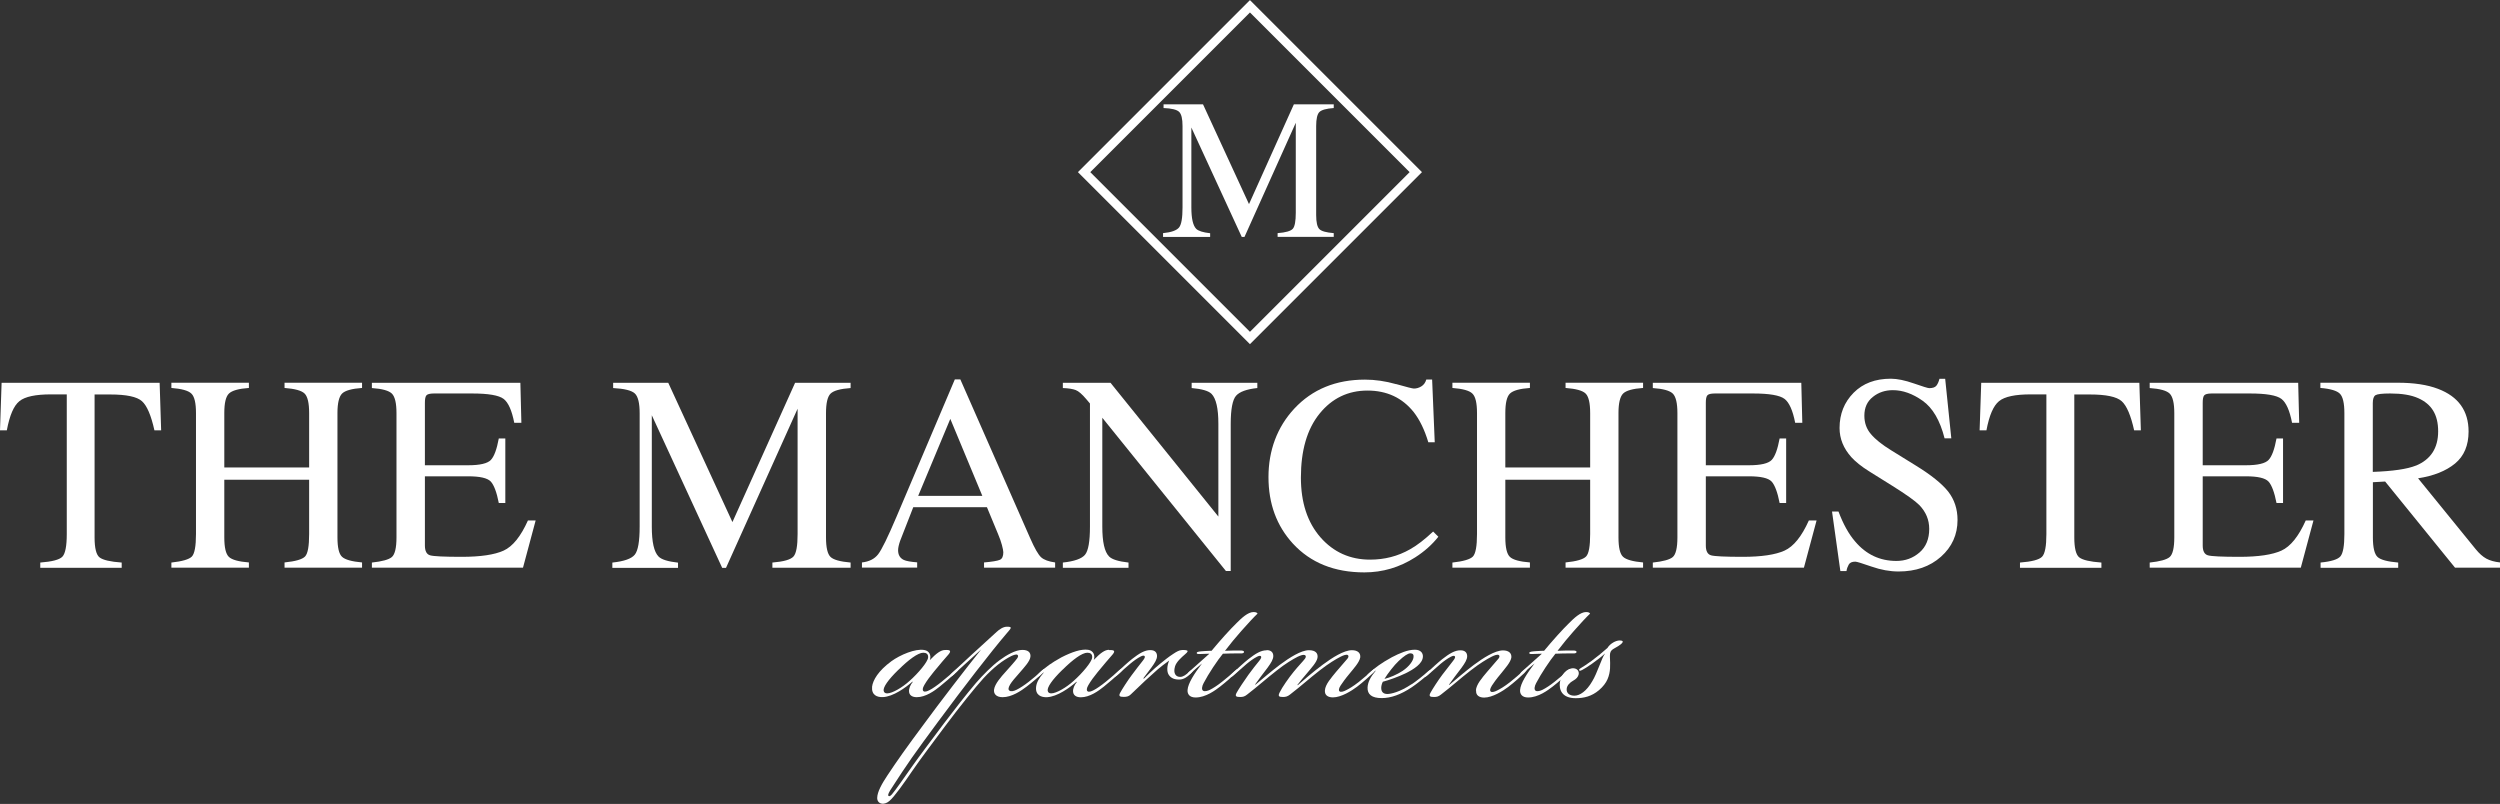
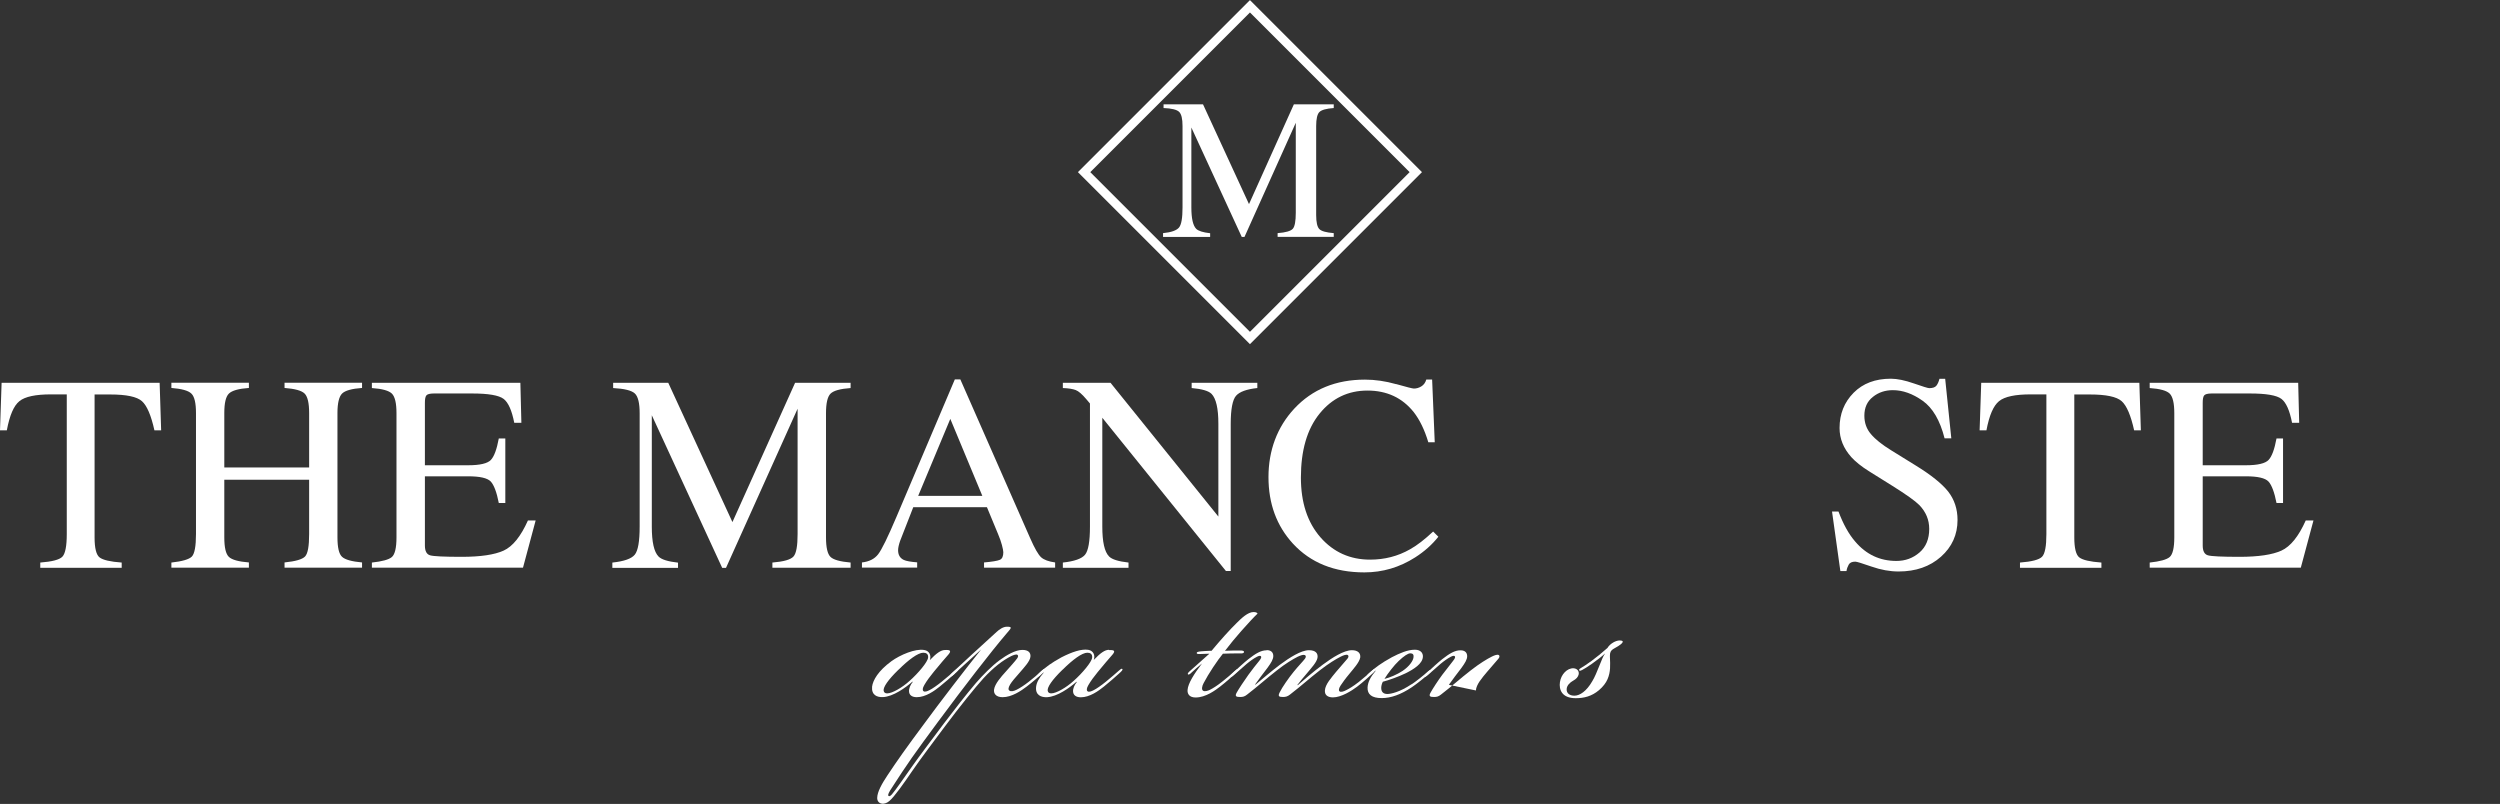
<svg xmlns="http://www.w3.org/2000/svg" id="Layer_1" viewBox="0 0 249 80.07">
  <rect x="0" y="0" width="249" height="80.07" fill="#333333" stroke="none" />
  <defs>
    <style>.cls-1{fill:none;stroke:#fff;stroke-miterlimit:10;stroke-width:.87px;}.cls-2{fill:#fff;}</style>
  </defs>
  <path class="cls-2" d="m.16,38.13h15.74l.15,4.73h-.67c-.33-1.49-.74-2.45-1.24-2.9s-1.56-.67-3.17-.67h-1.55v14.24c0,1.07.17,1.74.5,1.99.34.26,1.07.43,2.2.51v.52H4.01v-.52c1.18-.09,1.91-.28,2.2-.58.29-.3.44-1.05.44-2.25v-13.92h-1.56c-1.54,0-2.59.22-3.15.67-.56.44-.98,1.41-1.26,2.91h-.68l.16-4.73Z" />
  <path class="cls-2" d="m17.07,56.03c1.09-.12,1.77-.32,2.04-.6.27-.28.41-1.03.41-2.23v-12.06c0-1-.15-1.64-.46-1.94s-.97-.48-1.99-.56v-.52h7.72v.52c-1.02.07-1.68.26-1.99.56-.31.3-.46.95-.46,1.94v5.42h8.45v-5.42c0-1-.15-1.64-.45-1.94s-.97-.48-2-.56v-.52h7.72v.52c-1.02.07-1.69.26-1.99.56-.3.3-.46.95-.46,1.94v12.38c0,1.01.15,1.66.46,1.94.3.28.97.47,1.99.56v.52h-7.72v-.52c1.1-.11,1.78-.31,2.05-.6.27-.29.4-1.03.4-2.23v-5.41h-8.45v5.74c0,1.01.15,1.66.46,1.95.31.29.97.47,1.99.55v.52h-7.72v-.52Z" />
  <path class="cls-2" d="m37.04,56.03c1.02-.11,1.69-.29,1.99-.55s.46-.91.46-1.95v-12.38c0-.99-.15-1.63-.45-1.94-.3-.3-.96-.49-2-.56v-.52h14.79l.1,3.98h-.71c-.24-1.23-.59-2.02-1.06-2.38s-1.52-.54-3.15-.54h-3.79c-.41,0-.66.07-.76.2-.1.13-.14.38-.14.74v6.21h4.3c1.19,0,1.94-.18,2.27-.53s.59-1.06.79-2.14h.65v6.43h-.65c-.21-1.08-.48-1.79-.8-2.14-.33-.35-1.08-.52-2.26-.52h-4.3v6.89c0,.55.17.88.52.98.35.1,1.4.15,3.14.15,1.89,0,3.28-.21,4.18-.62.9-.41,1.71-1.41,2.42-3h.77l-1.26,4.7h-15.05v-.52Z" />
  <path class="cls-2" d="m61,56.03c1.15-.12,1.89-.38,2.22-.78s.49-1.34.49-2.8v-11.3c0-1-.16-1.66-.48-1.96-.32-.3-1.04-.48-2.16-.54v-.52h5.49l6.39,13.87,6.24-13.87h5.53v.52c-1.03.07-1.7.26-2,.56s-.45.95-.45,1.94v12.37c0,1.01.15,1.66.45,1.95.3.29.97.47,2,.56v.52h-7.79v-.52c1.12-.09,1.82-.29,2.1-.6.28-.31.41-1.06.41-2.23v-12.49l-7.13,15.85h-.38l-7.01-15.2v11.1c0,1.52.22,2.51.67,2.97.29.3.94.5,1.94.61v.52h-6.54v-.52Z" />
  <path class="cls-2" d="m85.85,56.54v-.52c.72-.08,1.25-.35,1.61-.81.36-.46.97-1.71,1.84-3.76l5.8-13.66h.55l6.94,15.78c.46,1.05.83,1.69,1.11,1.94.28.25.74.42,1.39.51v.52h-7.08v-.52c.81-.07,1.34-.16,1.57-.26.24-.1.35-.36.35-.76,0-.13-.05-.37-.14-.72-.09-.34-.22-.7-.38-1.08l-1.11-2.68h-7.34c-.72,1.82-1.15,2.93-1.3,3.33-.14.4-.21.72-.21.95,0,.47.19.79.57.97.24.11.68.19,1.33.24v.52h-5.52Zm11.99-7.15l-3.19-7.67-3.2,7.67h6.39Z" />
  <path class="cls-2" d="m105.85,56.03c1.15-.12,1.89-.38,2.22-.78s.49-1.34.49-2.8v-12.26l-.38-.45c-.41-.48-.75-.78-1.04-.89-.29-.11-.71-.18-1.28-.2v-.52h4.75l10.74,13.32v-9.25c0-1.52-.23-2.51-.68-2.97-.3-.3-.96-.49-1.98-.58v-.52h6.54v.52c-1.06.11-1.77.37-2.12.77s-.53,1.34-.53,2.8v14.65h-.48l-12.31-15.26v10.84c0,1.52.22,2.51.67,2.97.29.3.94.5,1.94.61v.52h-6.54v-.52Z" />
  <path class="cls-2" d="m139.04,38.25c1.06.3,1.65.45,1.78.45.26,0,.51-.07.75-.22.24-.15.4-.37.49-.68h.58l.26,6.25h-.64c-.37-1.24-.86-2.24-1.45-3-1.14-1.43-2.68-2.15-4.61-2.15s-3.54.77-4.78,2.31-1.85,3.66-1.85,6.36c0,2.48.65,4.46,1.95,5.95,1.3,1.48,2.95,2.22,4.94,2.22,1.44,0,2.77-.34,3.98-1.03.7-.39,1.46-.98,2.3-1.77l.52.52c-.62.78-1.38,1.46-2.3,2.05-1.56,1-3.25,1.5-5.07,1.5-2.99,0-5.36-.96-7.12-2.87-1.62-1.77-2.43-3.97-2.43-6.62s.86-4.98,2.57-6.82c1.8-1.93,4.15-2.89,7.04-2.89,1.01,0,2.04.15,3.1.45Z" />
-   <path class="cls-2" d="m144.66,56.03c1.09-.12,1.77-.32,2.04-.6.27-.28.41-1.03.41-2.23v-12.06c0-1-.15-1.64-.46-1.94-.3-.3-.97-.48-1.99-.56v-.52h7.72v.52c-1.02.07-1.68.26-1.99.56-.31.3-.46.95-.46,1.94v5.42h8.45v-5.42c0-1-.15-1.64-.45-1.94-.3-.3-.97-.48-2-.56v-.52h7.72v.52c-1.02.07-1.69.26-1.99.56-.3.3-.46.95-.46,1.94v12.38c0,1.01.15,1.66.46,1.94.3.28.97.47,1.99.56v.52h-7.72v-.52c1.1-.11,1.78-.31,2.05-.6s.4-1.03.4-2.23v-5.41h-8.45v5.74c0,1.01.15,1.66.46,1.95.31.29.97.47,1.99.55v.52h-7.72v-.52Z" />
-   <path class="cls-2" d="m164.62,56.03c1.02-.11,1.69-.29,1.99-.55s.46-.91.46-1.95v-12.38c0-.99-.15-1.63-.45-1.94-.3-.3-.96-.49-2-.56v-.52h14.79l.1,3.98h-.71c-.24-1.23-.59-2.02-1.06-2.38-.47-.36-1.52-.54-3.15-.54h-3.79c-.41,0-.66.07-.76.2-.1.13-.14.38-.14.74v6.21h4.29c1.19,0,1.94-.18,2.27-.53.33-.35.59-1.06.79-2.14h.65v6.43h-.65c-.21-1.08-.48-1.79-.8-2.14-.33-.35-1.08-.52-2.26-.52h-4.29v6.89c0,.55.17.88.52.98.35.1,1.4.15,3.14.15,1.89,0,3.28-.21,4.18-.62s1.71-1.41,2.42-3h.77l-1.26,4.7h-15.05v-.52Z" />
  <path class="cls-2" d="m183.11,50.94c.47,1.25,1.02,2.25,1.66,2.99,1.1,1.3,2.47,1.94,4.11,1.94.89,0,1.65-.28,2.3-.84.65-.56.97-1.35.97-2.35,0-.91-.33-1.69-.98-2.37-.43-.43-1.32-1.06-2.69-1.92l-2.37-1.48c-.71-.45-1.29-.91-1.71-1.37-.79-.88-1.18-1.85-1.18-2.91,0-1.4.47-2.57,1.4-3.51s2.17-1.4,3.71-1.4c.63,0,1.4.16,2.29.47.89.31,1.4.47,1.53.47.34,0,.58-.08.71-.24.13-.16.23-.39.31-.69h.57l.61,5.93h-.67c-.45-1.78-1.18-3.03-2.18-3.74-1-.71-1.99-1.06-2.97-1.06-.76,0-1.43.22-1.99.67-.57.45-.85,1.07-.85,1.87,0,.72.22,1.33.65,1.83.43.52,1.11,1.06,2.02,1.62l2.44,1.51c1.53.94,2.61,1.81,3.24,2.6.62.8.93,1.74.93,2.83,0,1.46-.55,2.68-1.65,3.66-1.1.98-2.51,1.47-4.22,1.47-.86,0-1.76-.16-2.7-.49-.94-.33-1.48-.49-1.61-.49-.33,0-.55.1-.66.3-.11.2-.19.41-.22.64h-.61l-.83-5.93h.64Z" />
  <path class="cls-2" d="m197.34,38.13h15.74l.15,4.73h-.67c-.33-1.49-.74-2.45-1.24-2.9s-1.56-.67-3.17-.67h-1.55v14.24c0,1.07.17,1.74.5,1.99.34.26,1.07.43,2.2.51v.52h-8.11v-.52c1.18-.09,1.91-.28,2.2-.58.29-.3.43-1.05.43-2.25v-13.92h-1.56c-1.54,0-2.59.22-3.15.67s-.98,1.41-1.26,2.91h-.68l.16-4.73Z" />
  <path class="cls-2" d="m214.11,56.03c1.02-.11,1.69-.29,1.99-.55s.46-.91.46-1.95v-12.38c0-.99-.15-1.63-.45-1.94-.3-.3-.96-.49-2-.56v-.52h14.79l.1,3.98h-.71c-.24-1.23-.59-2.02-1.06-2.38-.47-.36-1.52-.54-3.15-.54h-3.79c-.41,0-.66.07-.76.2-.1.13-.14.38-.14.74v6.21h4.29c1.19,0,1.94-.18,2.27-.53.33-.35.59-1.06.79-2.14h.65v6.43h-.65c-.21-1.08-.48-1.79-.8-2.14-.33-.35-1.08-.52-2.26-.52h-4.29v6.89c0,.55.17.88.52.98.35.1,1.4.15,3.14.15,1.89,0,3.28-.21,4.18-.62s1.71-1.41,2.42-3h.77l-1.26,4.7h-15.05v-.52Z" />
-   <path class="cls-2" d="m231.11,56.03c1.07-.1,1.74-.31,2-.62.26-.32.39-1.05.39-2.21v-12.06c0-.98-.15-1.62-.44-1.92-.29-.3-.94-.5-1.95-.58v-.52h7.71c1.6,0,2.94.2,4.01.61,2.03.77,3.04,2.19,3.04,4.25,0,1.38-.45,2.45-1.35,3.19-.9.74-2.13,1.23-3.68,1.47l5.74,7.06c.35.43.71.75,1.06.94s.81.32,1.36.38v.52h-4.48l-6.96-8.58-1.22.07v5.49c0,1.03.16,1.68.47,1.96.31.28.99.46,2.05.55v.52h-7.73v-.52Zm9.51-9.65c1.48-.61,2.22-1.75,2.22-3.42s-.66-2.71-1.98-3.3c-.71-.32-1.64-.47-2.81-.47-.79,0-1.27.06-1.45.17-.18.11-.27.38-.27.79v6.85c2-.07,3.43-.28,4.3-.63Z" />
  <rect class="cls-1" x="112.82" y="5.46" width="23.36" height="23.36" transform="translate(48.58 -83.01) rotate(45)" />
  <path class="cls-2" d="m115.84,23.22c.83-.08,1.35-.27,1.59-.56s.35-.96.35-2.01v-8.1c0-.72-.11-1.19-.34-1.41-.23-.22-.74-.35-1.55-.38v-.37h3.93l4.58,9.94,4.47-9.94h3.97v.37c-.74.05-1.22.19-1.43.4s-.32.68-.32,1.39v8.87c0,.73.11,1.19.32,1.4s.69.34,1.43.4v.37h-5.59v-.37c.81-.06,1.31-.21,1.51-.43.2-.22.3-.76.3-1.6v-8.96l-5.11,11.37h-.27l-5.02-10.9v7.96c0,1.09.16,1.8.48,2.13.21.21.67.36,1.39.44v.37h-4.69v-.37Z" />
  <path class="cls-2" d="m86.86,68.39c.08-.64.61-1.57,1.92-2.53.88-.64,2.4-1.28,3.27-1.12.53.08.72.56.56,1.01.64-.67,1.09-1.01,1.52-1.01.56-.03.61.11.35.43-.35.4-.93,1.07-1.49,1.76-.35.43-.69.88-.93,1.3-.19.32-.19.53-.08.61.13.11.4,0,.61-.11.27-.13.77-.48,1.2-.83.56-.45.99-.83,1.28-1.09.16-.13.29-.27.37-.19s-.05.21-.35.48c-.35.32-.99.88-1.49,1.28-.53.43-1.41,1.06-2.29,1.06-.51,0-.75-.24-.77-.56-.03-.29.13-.67.37-.96l-.03-.03c-.69.61-1.92,1.49-2.93,1.54-.59.03-1.17-.19-1.09-1.06Zm2.64-1.7c-1.09,1.06-1.54,1.76-1.49,2.1.03.19.16.27.35.27.51,0,1.52-.59,2.24-1.25.85-.75,1.81-1.89,1.84-2.32.03-.35-.19-.48-.48-.48-.53,0-1.49.72-2.45,1.68Z" />
  <path class="cls-2" d="m95.08,67.11c-.21.19-.35.32-.43.24s.11-.27.37-.51l1.81-1.68,2.42-2.21c.29-.27.67-.53,1.04-.53.59,0,.43.13-.03.67-1.57,1.84-4.26,5.32-6.84,8.81-2.34,3.17-2.98,4.05-4.77,6.84-.21.35-.21.48-.16.53.08.08.21,0,.35-.16.35-.4,1.3-1.78,2.08-2.88.56-.8,1.78-2.42,3.06-4.13,1.09-1.44,2.21-2.88,3.22-4.07.69-.8,1.62-1.73,2.34-2.26.72-.53,1.6-1.04,2.29-1.04.59,0,.85.27.8.69-.05.45-.61,1.04-1.09,1.6-.43.48-.77.88-.93,1.15-.21.35-.19.53-.08.61.13.11.4.08.72-.08.32-.16.75-.43,1.22-.8.48-.37.88-.72,1.22-1.04.13-.13.32-.29.4-.21.08.08-.13.27-.21.35-.29.29-1.09.98-1.62,1.38-.56.43-1.49,1.06-2.4,1.06-.67,0-.91-.37-.85-.77.08-.56.69-1.25,1.17-1.78.43-.48.96-1.07,1.14-1.33.11-.16.11-.29,0-.35s-.37.03-.59.13c-.85.43-1.73,1.09-2.77,2.21-.83.91-2.45,2.93-3.86,4.82-1.17,1.57-2.42,3.22-3.22,4.39-.85,1.25-1.81,2.61-2.29,3.01-.21.19-.51.32-.77.27-.29-.05-.45-.27-.45-.56,0-.61.48-1.44,1.01-2.24.99-1.49,1.81-2.66,3.73-5.24,1.28-1.76,4.26-5.64,5.62-7.32l-2.66,2.42Z" />
  <path class="cls-2" d="m110.47,64.75c.56-.03.61.11.35.43-.35.4-.93,1.07-1.49,1.76-.35.43-.69.88-.93,1.3-.19.32-.19.53-.08.61.13.11.4,0,.61-.11.27-.13.77-.48,1.2-.83.56-.45.98-.83,1.28-1.09.16-.13.29-.27.37-.19.08.08-.05.21-.35.48-.35.32-.99.88-1.49,1.28-.53.43-1.41,1.06-2.29,1.06-.51,0-.75-.24-.77-.56-.03-.29.13-.67.37-.96l-.03-.03c-.69.61-1.92,1.49-2.93,1.54-.59.03-1.2-.21-1.09-1.06.05-.4.27-.83.75-1.38l-.03-.03-.35.32c-.11.08-.19.13-.24.08-.05-.08.08-.24.37-.51.08-.08.53-.45.8-.64.27-.19.72-.48,1.22-.75,1.04-.53,1.97-.85,2.66-.75.53.08.72.56.56,1.01.64-.67,1.09-1.01,1.52-1.01Zm-4.63,1.94c-1.09,1.06-1.54,1.76-1.49,2.1.03.19.16.27.35.27.51,0,1.52-.59,2.24-1.25.85-.75,1.81-1.89,1.84-2.32.03-.35-.19-.48-.48-.48-.53,0-1.49.72-2.45,1.68Z" />
-   <path class="cls-2" d="m112.76,67.19c.29-.4.77-1.01,1.06-1.38.19-.24.24-.37.19-.45-.08-.11-.24-.05-.4.03-.32.16-.72.45-1.04.72-.35.29-.77.67-1.14,1.01-.27.24-.37.32-.45.24-.05-.08.08-.21.4-.51.32-.29.91-.85,1.38-1.22.72-.56,1.25-.88,1.81-.88.51,0,.67.29.67.59,0,.32-.21.67-.56,1.15-.21.29-.59.77-.8,1.06l.05.05c.29-.29.93-.93,1.62-1.49.43-.35.85-.69,1.3-.98.4-.27.61-.35.77-.37.13-.03.48-.03.61.03.08.03.11.13-.19.37-.37.32-.88.77-1.01,1.22-.21.72.11,1.04.51,1.04.32,0,.61-.24.91-.51.19-.16.27-.21.35-.16.05.05-.03.16-.27.4-.24.24-.61.51-.99.53-.51.03-.91-.11-1.14-.48-.19-.29-.19-.85.05-1.41-.4.29-.93.69-1.14.88-.77.67-1.65,1.49-2.69,2.5-.19.19-.4.24-.69.24-.37,0-.56-.05-.35-.43.19-.35.75-1.22,1.17-1.78Z" />
  <path class="cls-2" d="m118.64,67.03c-.19.16-.27.19-.32.13-.05-.05,0-.16.19-.32l1.94-1.73c-.35,0-.64.03-.96.03-.19,0-.32,0-.29-.13.03-.11.29-.13.72-.16.35-.03.64-.03.75-.03.83-1.01,1.89-2.18,2.5-2.77.48-.48,1.12-1.09,1.68-1.09.27,0,.37.08.4.16-.32.29-1.01,1.04-1.62,1.73-.61.69-1.09,1.28-1.62,1.97.61-.03,1.09-.03,1.52-.03.21,0,.4.03.37.16-.03.16-.27.13-.48.13-.59,0-1.01,0-1.62.03-.53.64-1.44,2-1.92,2.93-.16.29-.24.67-.03.77.16.08.45,0,.67-.11.32-.16.77-.45,1.2-.8.48-.37.93-.77,1.25-1.06.13-.11.29-.27.37-.19.05.05,0,.13-.19.32-.29.29-1.06.98-1.62,1.41-.48.37-1.44,1.09-2.45,1.09-.61,0-.83-.35-.8-.75.05-.67.67-1.62,1.44-2.64-.43.35-.75.64-1.07.93Z" />
  <path class="cls-2" d="m126.15,64.75c.51,0,.67.29.67.59,0,.32-.21.67-.56,1.15-.4.53-.96,1.25-1.25,1.68l.03.03c.64-.53,1.52-1.3,2.45-2,.93-.69,2.1-1.44,2.88-1.44.67,0,.93.32.85.77-.08.43-.59.98-1.04,1.52-.45.53-.72.85-.96,1.17l.03.03c.61-.53,1.57-1.36,2.5-2.05.93-.69,2.1-1.44,2.9-1.44.59,0,.88.29.83.72-.08.48-.64,1.09-1.07,1.62-.43.51-.72.93-.88,1.17-.21.32-.21.51-.11.59.13.11.43,0,.64-.11.32-.16.69-.37,1.28-.83.45-.35.98-.83,1.28-1.09.16-.13.27-.24.35-.16.05.05-.03.16-.21.35-.24.24-1.04.96-1.6,1.38-.53.4-1.57,1.06-2.4,1.06-.53,0-.83-.24-.8-.69.03-.61.67-1.3,1.12-1.86l1.12-1.3c.11-.13.16-.29.03-.37-.13-.08-.43.03-.69.16-.48.24-1.22.69-2.08,1.36-1.17.91-1.81,1.52-2.98,2.42-.24.19-.43.24-.69.24-.43,0-.51-.08-.35-.43.27-.56.93-1.49,1.41-2.08.45-.56.93-1.04,1.12-1.3.11-.13.13-.32-.03-.37s-.37.03-.67.16c-.48.24-1.28.72-2.08,1.36-1.17.91-1.81,1.52-2.98,2.42-.24.19-.4.24-.69.24-.37,0-.56-.05-.35-.43.19-.35.77-1.22,1.17-1.78.4-.56.77-1.01,1.07-1.38.19-.24.24-.37.19-.45-.08-.11-.24-.05-.4.03-.32.16-.72.45-1.04.72l-1.15,1.01c-.27.24-.37.32-.45.24-.05-.08.08-.21.4-.51.32-.29.91-.85,1.38-1.22.72-.56,1.25-.88,1.81-.88Z" />
  <path class="cls-2" d="m140.61,68.15c.51-.35,1.12-.83,1.62-1.28.16-.13.24-.16.29-.11.05.08-.05.19-.21.35-.35.32-1.2,1.01-1.68,1.33-1.12.75-2.1,1.09-3.01,1.09-.99,0-1.44-.37-1.41-1.06.03-.53.27-1.01.8-1.65l-.03-.03-.53.48c-.13.11-.21.13-.27.08-.05-.08.05-.19.16-.29.35-.32.59-.51.99-.8.29-.21.8-.53,1.3-.8.77-.4,1.57-.75,2.29-.75.61,0,.83.37.8.72-.05.69-.91,1.22-1.7,1.62-.77.37-1.68.69-2.29.85-.11.21-.16.45-.16.61,0,.4.21.61.61.61.35,0,1.25-.19,2.42-.98Zm-.91-1.33c.67-.45,1.06-1.01,1.09-1.38.03-.24-.08-.37-.32-.37s-.64.27-1.17.77c-.43.4-1.09,1.25-1.41,1.78.53-.13,1.25-.43,1.81-.8Z" />
-   <path class="cls-2" d="m147,68.77c.03-.59.61-1.25,1.12-1.86l1.12-1.3c.11-.13.16-.29.03-.37s-.43.03-.69.16c-.48.24-1.22.69-2.08,1.36-1.17.91-1.81,1.52-2.98,2.42-.24.19-.4.24-.69.24-.37,0-.56-.05-.35-.43.19-.35.75-1.22,1.17-1.78l1.07-1.38c.19-.24.24-.37.19-.45-.08-.11-.24-.05-.4.03-.32.16-.72.45-1.04.72l-1.15,1.01c-.27.24-.37.32-.45.24-.05-.08.08-.21.4-.51.32-.29.91-.85,1.38-1.22.72-.56,1.25-.88,1.81-.88.51,0,.67.29.67.59,0,.32-.21.67-.56,1.15-.4.53-.96,1.25-1.25,1.68l.03.03c.64-.53,1.52-1.3,2.45-2,.93-.69,2.1-1.44,2.9-1.44.56,0,.88.27.83.72-.08.48-.64,1.09-1.06,1.62-.43.51-.75.96-.88,1.17-.21.35-.21.51-.11.59.13.11.43,0,.64-.11.32-.16.69-.37,1.28-.83.45-.35.99-.83,1.28-1.09.21-.19.29-.21.35-.16.05.05-.03.16-.21.35-.24.24-1.04.96-1.6,1.38-.53.4-1.57,1.06-2.4,1.06-.51,0-.83-.24-.8-.69Z" />
-   <path class="cls-2" d="m151.76,67.03c-.19.16-.27.19-.32.13-.05-.05,0-.16.19-.32l1.94-1.73c-.35,0-.64.03-.96.03-.19,0-.32,0-.29-.13.03-.11.29-.13.72-.16.35-.03.64-.03.75-.03.83-1.01,1.89-2.18,2.5-2.77.48-.48,1.12-1.09,1.68-1.09.27,0,.37.08.4.16-.32.29-1.01,1.04-1.62,1.73-.61.69-1.09,1.28-1.62,1.97.61-.03,1.09-.03,1.52-.03.21,0,.4.03.37.16-.03.16-.27.13-.48.13-.59,0-1.01,0-1.62.03-.53.64-1.44,2-1.92,2.93-.16.29-.24.67-.03.77.16.08.45,0,.67-.11.32-.16.77-.45,1.2-.8.48-.37.93-.77,1.25-1.06.13-.11.29-.27.37-.19.05.05,0,.13-.19.32-.29.29-1.06.98-1.62,1.41-.48.37-1.44,1.09-2.45,1.09-.61,0-.83-.35-.8-.75.05-.67.67-1.62,1.44-2.64-.43.35-.75.64-1.07.93Z" />
+   <path class="cls-2" d="m147,68.77c.03-.59.61-1.25,1.12-1.86l1.12-1.3c.11-.13.16-.29.03-.37s-.43.03-.69.16c-.48.24-1.22.69-2.08,1.36-1.17.91-1.81,1.52-2.98,2.42-.24.19-.4.24-.69.24-.37,0-.56-.05-.35-.43.19-.35.75-1.22,1.17-1.78l1.07-1.38c.19-.24.24-.37.19-.45-.08-.11-.24-.05-.4.03-.32.16-.72.45-1.04.72l-1.15,1.01c-.27.24-.37.32-.45.24-.05-.08.08-.21.4-.51.32-.29.91-.85,1.38-1.22.72-.56,1.25-.88,1.81-.88.51,0,.67.29.67.59,0,.32-.21.67-.56,1.15-.4.53-.96,1.25-1.25,1.68l.03.03Z" />
  <path class="cls-2" d="m157.56,66.74c-.11.05-.21.11-.27.03-.03-.08,0-.13.13-.21.27-.16.69-.43,1.12-.75.48-.35.96-.75,1.57-1.28.05-.11.24-.32.43-.45.29-.21.59-.29.77-.29.61,0,.21.35-.13.56-.24.16-.51.27-.64.4-.21.21-.19.43-.19.72.03.75.08,1.44-.24,2.18-.16.37-.45.75-.85,1.09-.72.61-1.49.8-2.32.8-1.38,0-1.68-.85-1.57-1.6.11-.77.72-1.41,1.36-1.38.37.03.56.29.51.59-.05.27-.24.48-.59.67-.24.13-.59.43-.61.8-.03.43.29.67.77.67.53,0,1.2-.43,1.78-1.44.48-.77.96-2.37,1.25-2.72v-.03c-.27.27-.83.69-1.28,1.01-.37.27-.8.53-1.01.64Z" />
</svg>